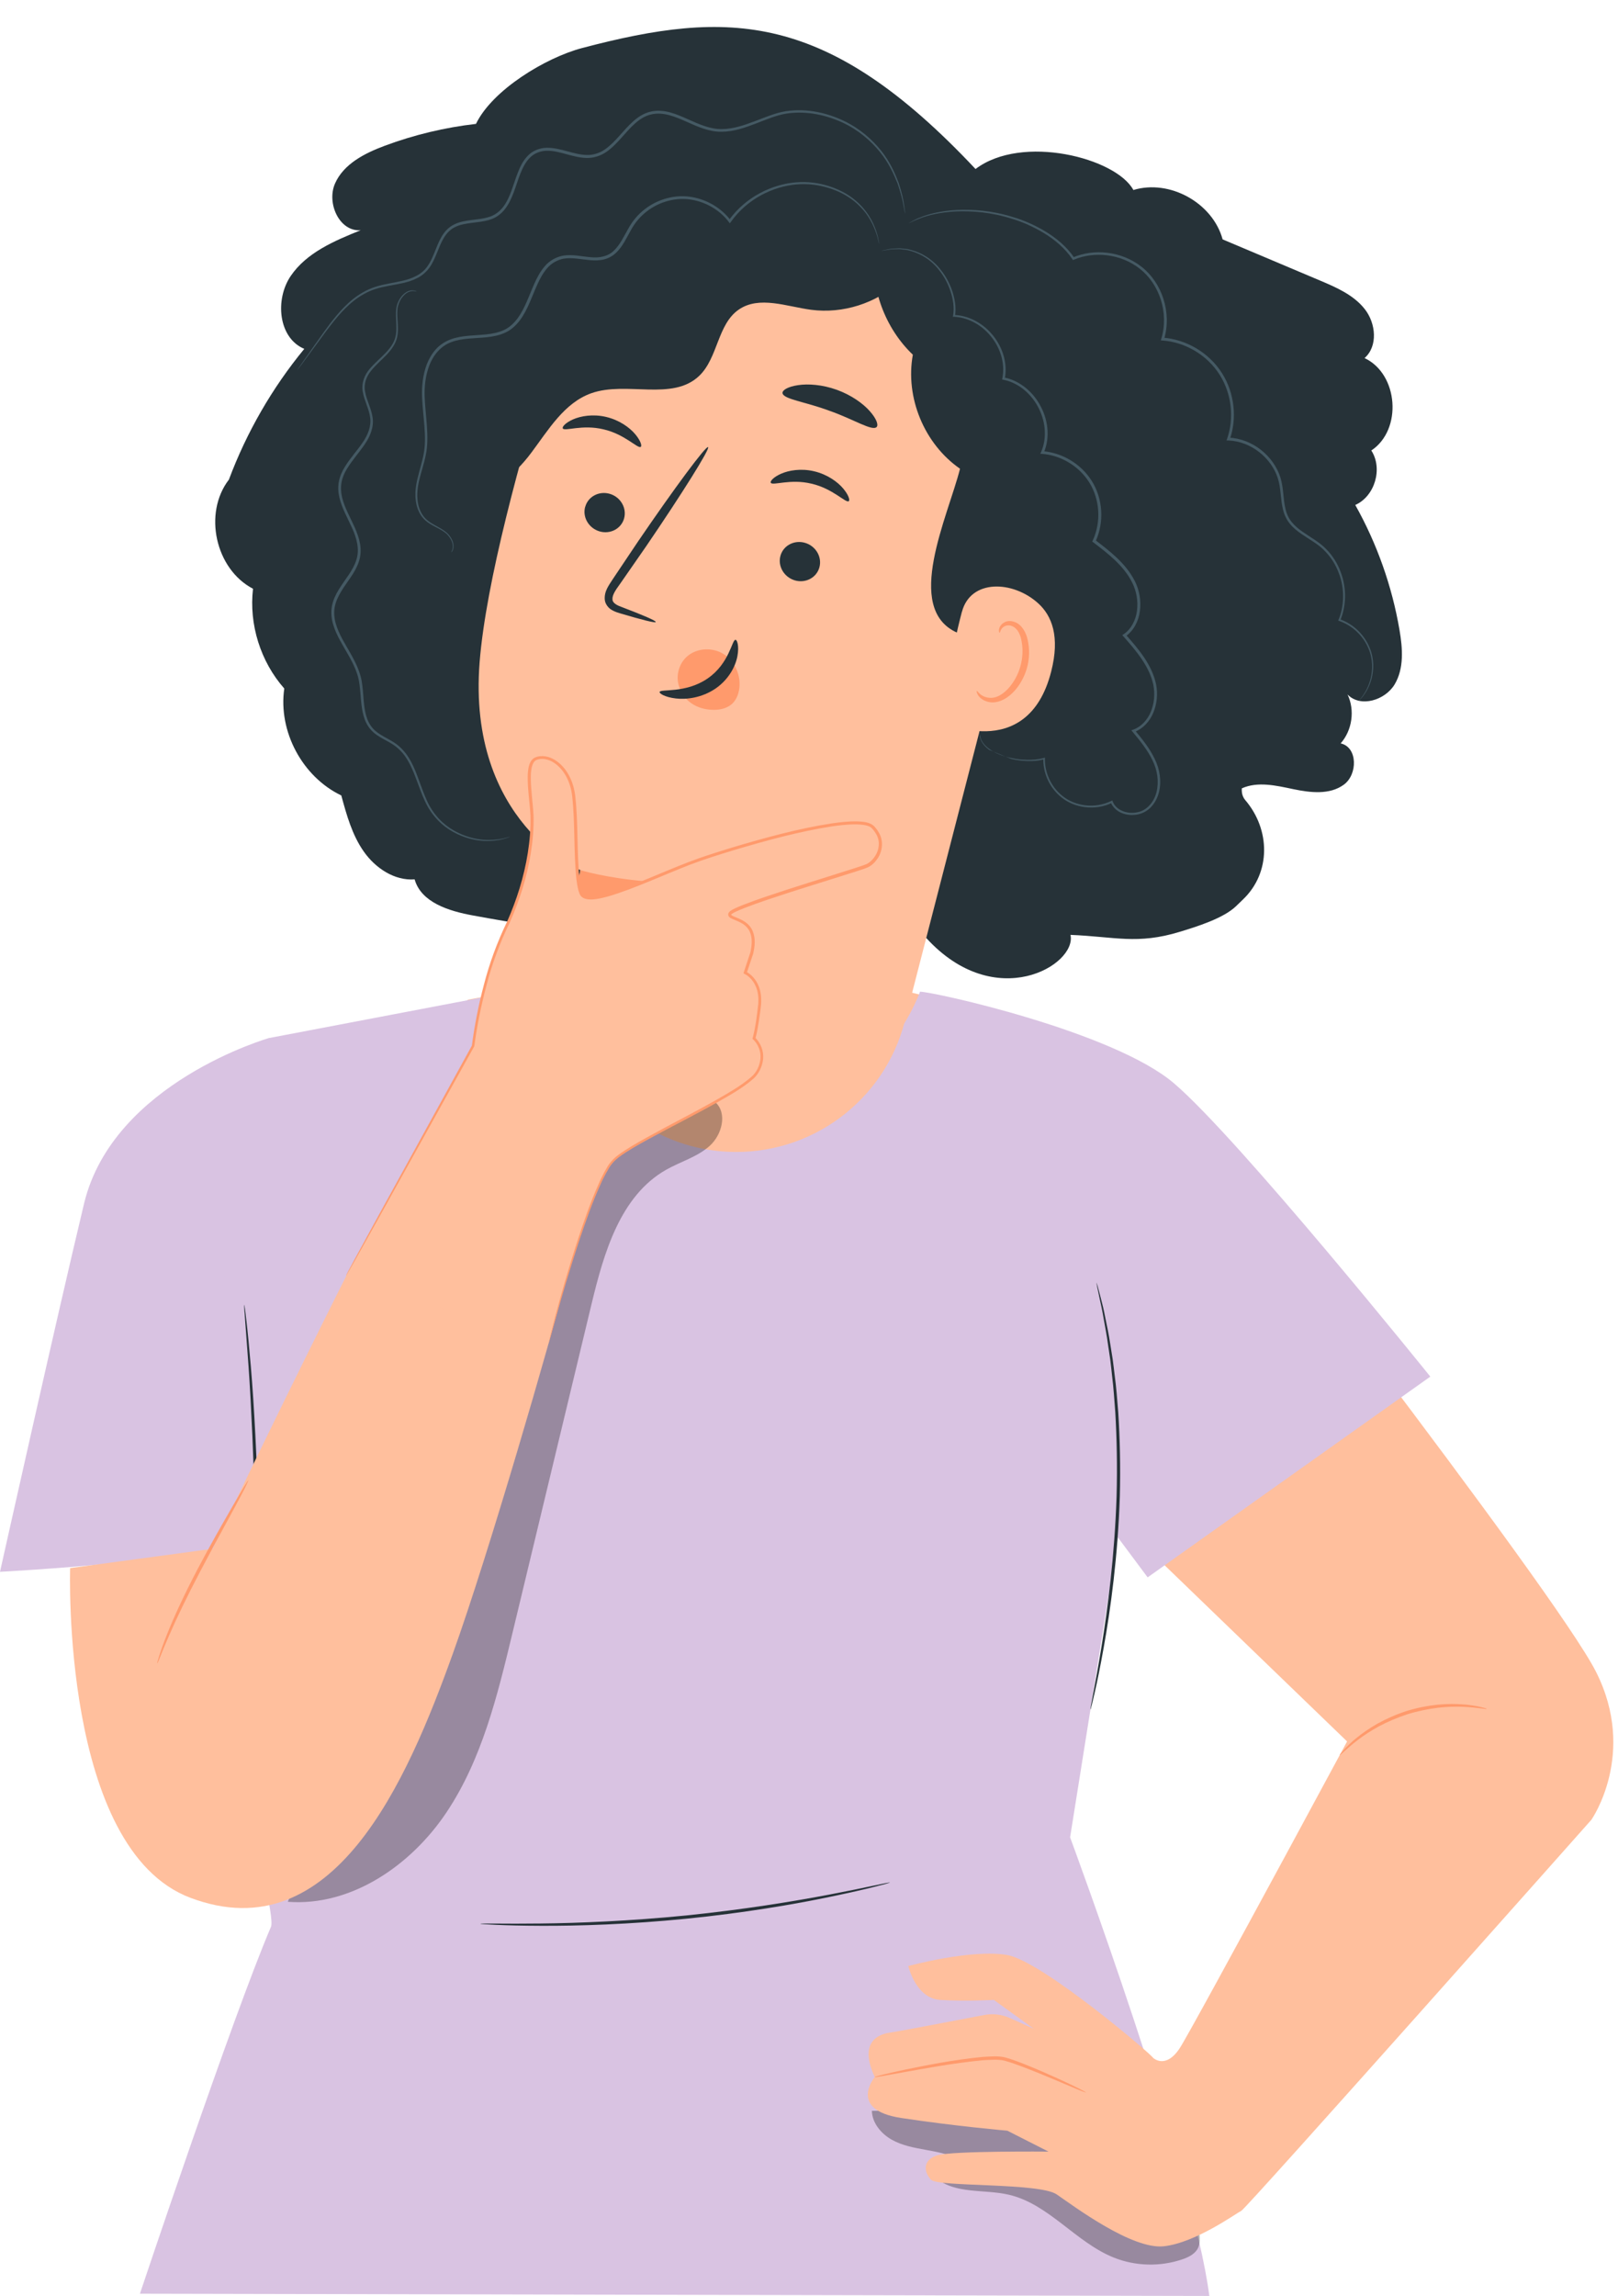
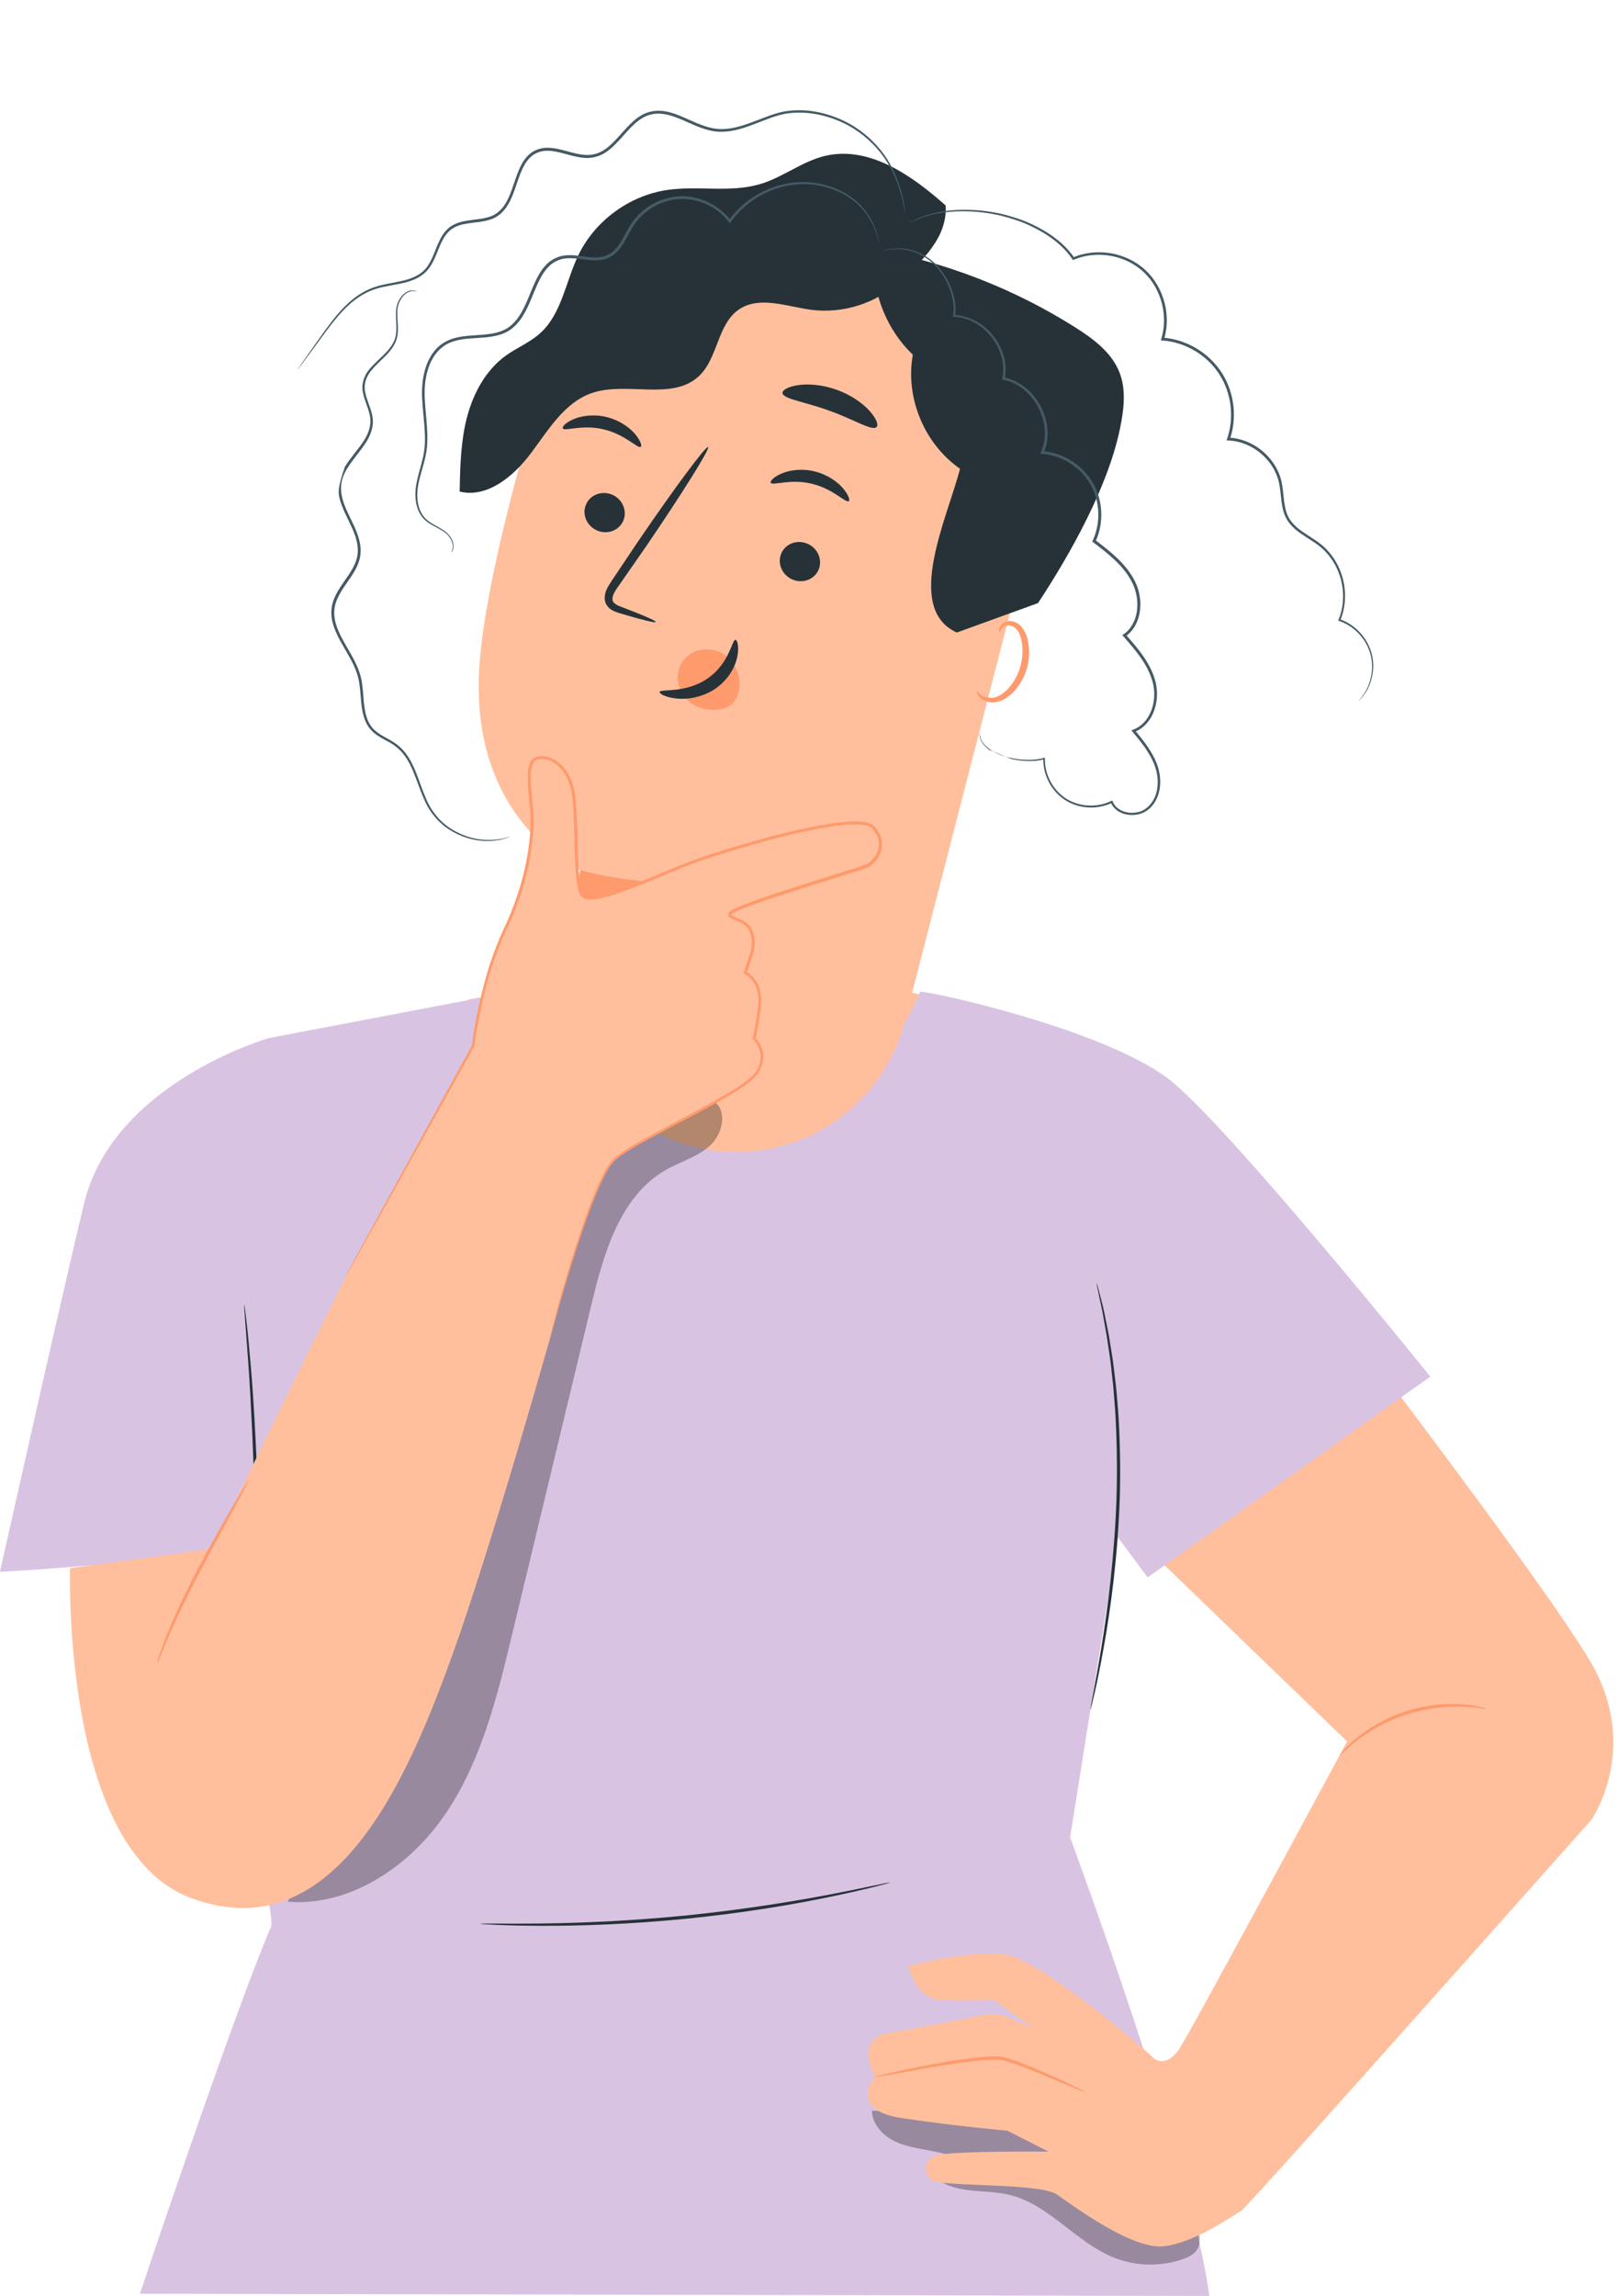
<svg xmlns="http://www.w3.org/2000/svg" width="294" height="417" viewBox="0 0 294 417" fill="none">
  <g clip-path="url(#clip0_1_4142)">
    <path d="M49.018 188.488C49.018 188.488 20.571 196.561 15.274 218.596C10.268 239.469 0 285.478 0 285.478C0 285.478 39.981 283.445 55.662 278.079L49.029 188.488H49.018Z" fill="#D9C3E2" />
    <path d="M172.864 182.274C171.342 181.299 151.143 177.094 151.143 177.094L102.427 178.36L84.981 181.577C84.981 181.577 81.751 235.706 82.228 236.682C82.716 237.657 105.25 256.231 106.202 257.206C107.155 258.182 153.698 242.547 153.698 242.547L184.398 187.478L172.875 182.263L172.864 182.274Z" fill="#FFBF9D" />
    <path d="M289.204 330.451C289.204 330.451 297.509 318.522 290.017 303.666C282.594 288.937 214.887 201.844 214.887 201.844C214.887 201.844 189.147 222.914 190.564 247.342L201.413 274.441L245.366 316.861L289.192 330.463L289.204 330.451Z" fill="#FFBF9D" />
    <path d="M167.147 180.113C169.586 180.113 202.226 187.326 213.284 196.723C225.004 206.678 259.897 250.027 259.897 250.027L208.533 286.488L203.12 279.228L194.444 333.705C194.444 333.705 216.815 394.036 219.742 417L25.426 416.594C25.426 416.594 42.257 366.264 49.238 349.955C50.608 346.761 36.008 296.826 36.077 283.677C36.193 262.525 42.233 220.616 42.233 220.616L49.017 188.511L95.677 179.625C95.677 179.625 101.868 205.992 127.759 205.992C158.226 205.992 167.159 180.148 167.159 180.148L167.147 180.113Z" fill="#D9C3E2" />
    <g opacity="0.3">
      <path d="M217.942 405.688C217.721 402.901 217.512 400.101 217.291 397.314L184.257 383.375H158.424C158.482 385.582 160.085 387.51 162.001 388.602C163.918 389.694 166.148 390.089 168.32 390.484C170.492 390.879 172.711 391.297 174.616 392.412C172.932 393.179 171.375 394.236 170.039 395.525C173.512 398.568 178.809 397.569 183.304 398.615C190.552 400.287 195.431 407.222 202.331 410.009C206.28 411.612 210.81 411.729 214.852 410.346C216.002 409.951 217.21 409.347 217.71 408.244C218.07 407.454 218.012 406.56 217.942 405.688Z" fill="black" />
    </g>
    <path d="M199.23 232.93C199.23 232.93 199.334 233.185 199.474 233.685C199.625 234.254 199.811 234.986 200.054 235.892C200.31 236.844 200.6 238.029 200.856 239.411C201.135 240.793 201.483 242.362 201.739 244.115C201.878 244.998 202.029 245.904 202.18 246.868C202.32 247.821 202.424 248.831 202.552 249.865C202.842 251.933 202.993 254.151 203.191 256.498C203.493 261.179 203.62 266.336 203.481 271.749C203.133 282.575 201.797 292.308 200.542 299.278C199.915 302.762 199.346 305.573 198.893 307.502C198.672 308.419 198.498 309.151 198.37 309.72C198.242 310.231 198.173 310.487 198.15 310.487C198.126 310.487 198.161 310.208 198.254 309.697C198.359 309.128 198.498 308.384 198.661 307.455C199.044 305.515 199.555 302.693 200.124 299.208C201.274 292.227 202.54 282.516 202.889 271.737C203.04 266.348 202.924 261.202 202.656 256.544C202.471 254.221 202.343 252.002 202.076 249.935C201.959 248.901 201.867 247.902 201.739 246.95C201.599 245.997 201.46 245.08 201.332 244.208C201.1 242.454 200.786 240.886 200.542 239.504C200.31 238.122 200.054 236.937 199.834 235.973C199.636 235.055 199.485 234.312 199.369 233.743C199.265 233.232 199.23 232.965 199.241 232.953L199.23 232.93Z" fill="#263238" />
    <path d="M44.383 236.984C44.383 236.984 44.453 237.252 44.523 237.763C44.593 238.343 44.685 239.087 44.79 240.016C45.022 241.967 45.289 244.802 45.591 248.31C46.184 255.314 46.683 265.024 46.997 275.745C47.322 286.467 47.74 296.166 48.228 303.181C48.484 306.631 48.693 309.454 48.844 311.487C48.913 312.416 48.96 313.171 49.006 313.74C49.041 314.263 49.041 314.53 49.018 314.53C48.995 314.53 48.948 314.263 48.879 313.752C48.809 313.171 48.716 312.427 48.611 311.498C48.379 309.547 48.112 306.713 47.81 303.205C47.218 296.2 46.718 286.49 46.404 275.757C46.079 265.036 45.661 255.337 45.173 248.333C44.918 244.883 44.709 242.06 44.558 240.028C44.488 239.098 44.441 238.343 44.395 237.774C44.36 237.252 44.36 236.984 44.383 236.984Z" fill="#263238" />
    <path d="M161.7 341.92C161.7 341.92 161.456 342.025 160.968 342.152C160.422 342.292 159.725 342.478 158.854 342.698C157.019 343.174 154.336 343.778 151.002 344.475C144.358 345.869 135.089 347.449 124.763 348.483C114.436 349.517 105.039 349.807 98.244 349.772C94.853 349.761 92.1 349.691 90.206 349.598C89.312 349.551 88.58 349.517 88.023 349.482C87.523 349.447 87.268 349.424 87.268 349.4C87.268 349.377 87.535 349.366 88.034 349.366C88.592 349.366 89.323 349.366 90.218 349.366C92.111 349.389 94.864 349.389 98.256 349.354C105.039 349.284 114.413 348.913 124.705 347.89C134.996 346.845 144.253 345.335 150.921 344.057C154.254 343.418 156.938 342.873 158.796 342.466C159.679 342.292 160.387 342.141 160.933 342.025C161.421 341.932 161.688 341.897 161.688 341.908L161.7 341.92Z" fill="#263238" />
-     <path d="M177.253 30.701C185.697 24.289 202.784 28.679 205.943 34.51C212.529 32.513 220.347 36.834 222.159 43.478C228.048 45.963 233.925 48.449 239.814 50.935C242.823 52.201 245.971 53.572 247.992 56.15C250.013 58.717 250.408 62.887 247.945 65.036C254.113 67.928 254.856 78.057 249.176 81.821C251.302 85.096 249.827 90.126 246.261 91.717C250.21 98.756 252.94 106.469 254.299 114.425C254.868 117.759 255.147 121.395 253.416 124.299C251.685 127.191 247.19 128.573 244.855 126.134C246.226 128.991 245.703 132.65 243.601 135.02C246.702 135.682 246.737 140.665 244.17 142.523C241.603 144.394 238.084 143.975 234.982 143.325C231.881 142.674 228.536 141.885 225.643 143.186C225.585 144.138 225.841 144.812 226.294 145.346C230.836 150.689 230.952 158.46 225.899 163.327C225.434 163.78 224.993 164.198 224.61 164.57C222.333 166.788 217.431 168.31 214.376 169.239C206.652 171.597 202.587 170.122 194.514 169.797C195.71 175.268 180.854 184.119 168.297 170.354C137.679 172.759 116.109 171.818 85.908 166.266C81.599 165.476 76.534 163.931 75.338 159.714C71.679 159.993 68.206 157.67 66.092 154.65C63.978 151.642 62.979 148.018 62.015 144.475C54.93 141.083 50.527 132.824 51.654 125.054C47.333 120.164 45.219 113.403 45.974 106.933C39.132 103.367 36.891 93.215 41.595 87.106C44.812 78.51 49.459 70.449 55.29 63.364C50.55 61.377 49.935 54.373 52.827 50.122C55.719 45.87 60.772 43.733 65.535 41.817C61.655 42.107 59.309 36.88 60.877 33.326C62.445 29.771 66.266 27.831 69.914 26.473C75.245 24.486 80.832 23.15 86.489 22.5C89.463 16.332 99.138 10.478 105.771 8.724C132.487 1.685 150.235 1.952 177.253 30.689" fill="#263238" />
    <path d="M100.173 64.757C105.284 48.217 121.371 30.294 137.68 36.102L186.744 61.9C191.692 63.665 194.48 68.927 193.144 74.003L164.395 185.524C160.655 200.055 147.193 209.94 132.209 209.185C113.008 208.209 99.127 190.449 102.821 171.574C104.343 163.826 105.458 157.995 105.446 158.03C105.446 158.03 84.852 149.295 87.152 120.233C88.302 105.783 94.493 83.121 100.173 64.757Z" fill="#FFBF9D" />
    <path d="M106.328 92.046C105.806 93.927 106.967 95.914 108.919 96.506C110.87 97.087 112.88 96.041 113.402 94.16C113.925 92.278 112.763 90.28 110.824 89.699C108.872 89.119 106.863 90.164 106.34 92.046H106.328Z" fill="#263238" />
    <path d="M102.264 77.816C102.601 78.397 105.795 77.038 109.663 77.979C113.531 78.862 115.889 81.533 116.423 81.162C116.679 80.999 116.423 80.046 115.413 78.85C114.414 77.665 112.555 76.295 110.139 75.725C107.735 75.156 105.493 75.563 104.111 76.178C102.705 76.806 102.101 77.549 102.264 77.816Z" fill="#263238" />
    <path d="M141.813 100.944C141.29 102.826 142.452 104.812 144.403 105.405C146.354 105.985 148.364 104.94 148.887 103.058C149.409 101.177 148.248 99.179 146.296 98.598C144.345 98.017 142.335 99.062 141.813 100.944Z" fill="#263238" />
    <path d="M140.059 87.687C140.396 88.268 143.602 86.909 147.458 87.85C151.326 88.733 153.684 91.404 154.218 91.033C154.474 90.87 154.218 89.918 153.208 88.721C152.209 87.536 150.35 86.166 147.934 85.597C145.53 85.027 143.288 85.434 141.906 86.05C140.5 86.677 139.896 87.42 140.059 87.687Z" fill="#263238" />
    <path d="M119.141 112.963C119.211 112.742 116.911 111.755 113.136 110.315C112.172 109.978 111.289 109.56 111.289 108.839C111.231 108.073 111.893 107.109 112.648 106.075C114.146 103.914 115.726 101.649 117.375 99.268C124.008 89.546 129.061 81.462 128.666 81.206C128.271 80.939 122.579 88.605 115.947 98.327C114.332 100.732 112.799 103.02 111.335 105.204C110.696 106.238 109.744 107.353 109.895 108.956C109.988 109.757 110.58 110.466 111.173 110.791C111.753 111.139 112.311 111.279 112.787 111.43C116.655 112.58 119.071 113.184 119.141 112.975V112.963Z" fill="#263238" />
    <path d="M105.446 158.034C105.446 158.034 123.985 163.784 145.346 157.07C145.346 157.07 131.616 174.11 104.238 164.737L105.458 158.034H105.446Z" fill="#FF9A6C" />
    <path d="M142.186 71.381C142.314 72.52 146.287 72.949 150.689 74.599C155.126 76.144 158.46 78.351 159.284 77.561C159.656 77.177 159.261 76.039 158.03 74.657C156.81 73.286 154.708 71.764 152.06 70.8C149.411 69.848 146.821 69.674 145.009 69.953C143.185 70.22 142.152 70.847 142.186 71.381Z" fill="#263238" />
    <path d="M106.828 64.851C107.293 65.896 110.173 65.617 113.391 66.349C116.62 66.965 119.164 68.359 120 67.592C120.383 67.209 120.163 66.233 119.187 65.118C118.223 64.014 116.434 62.864 114.216 62.4C111.997 61.935 109.906 62.272 108.57 62.911C107.223 63.538 106.631 64.351 106.828 64.851Z" fill="#263238" />
    <path d="M84.84 75.861C85.966 71.494 88.231 67.254 91.89 64.606C93.9 63.154 96.258 62.213 98.105 60.563C102.089 57.009 102.774 51.12 105.109 46.311C108.117 40.108 114.297 35.567 121.115 34.521C126.784 33.662 132.731 35.079 138.225 33.406C142.279 32.175 145.729 29.329 149.852 28.33C157.878 26.39 165.684 31.838 171.84 37.332C172.142 43.128 167.717 47.229 163.454 51.166C159.191 55.104 153.139 57.021 147.39 56.266C142.929 55.673 137.969 53.675 134.252 56.219C130.35 58.891 130.477 64.977 127.062 68.253C122.172 72.934 113.855 69.171 107.467 71.412C102.53 73.143 99.65 78.08 96.513 82.261C93.389 86.443 88.592 90.52 83.516 89.277C83.609 84.758 83.713 80.205 84.84 75.826V75.861Z" fill="#263238" />
    <path d="M158.864 45.281C171.793 47.593 184.268 52.436 195.36 59.452C198.671 61.543 202.028 64.04 203.433 67.688C204.676 70.894 204.2 74.494 203.503 77.863C201.319 88.421 194.547 100.536 188.612 109.538L173.86 114.882C164.149 110.503 172.234 93.846 174.441 85.134C167.948 80.639 164.452 72.195 165.869 64.424C160.781 59.568 158.109 52.285 158.864 45.281Z" fill="#263238" />
-     <path d="M174.792 111.117C176.372 105.146 184.026 105.414 188.614 109.549C191.135 111.814 192.633 115.612 191.007 121.966C186.698 138.901 170.575 131.084 170.668 130.584C170.726 130.282 172.933 118.109 174.78 111.117H174.792Z" fill="#FFBF9D" />
    <path d="M177.487 125.487C177.58 125.452 177.731 125.766 178.172 126.126C178.602 126.474 179.403 126.834 180.367 126.73C182.319 126.532 184.549 124.07 185.408 121.038C185.838 119.505 185.896 117.96 185.652 116.601C185.455 115.23 184.874 114.162 184.015 113.767C183.167 113.337 182.4 113.709 182.063 114.127C181.715 114.545 181.738 114.905 181.645 114.917C181.587 114.952 181.355 114.545 181.668 113.871C181.819 113.558 182.121 113.209 182.609 112.977C183.097 112.745 183.736 112.733 184.351 112.965C185.629 113.384 186.5 114.894 186.767 116.38C187.093 117.89 187.081 119.644 186.593 121.363C185.617 124.744 183.05 127.496 180.425 127.578C179.159 127.578 178.253 126.974 177.847 126.439C177.429 125.882 177.44 125.487 177.498 125.475L177.487 125.487Z" fill="#FF9A6C" />
    <path d="M183.806 137.856C184.654 138.053 185.594 138.181 186.593 138.216C187.592 138.251 188.673 138.204 189.764 137.891L189.579 137.751C189.497 140.156 190.543 142.978 192.901 144.848C195.224 146.719 198.917 147.334 202.088 145.801L201.81 145.696C202.158 146.556 202.89 147.276 203.761 147.636C204.632 148.019 205.62 148.101 206.584 147.95C207.536 147.787 208.477 147.311 209.162 146.568C209.848 145.836 210.324 144.907 210.579 143.919C211.091 141.933 210.754 139.738 209.824 137.844C208.918 135.928 207.548 134.243 206.166 132.571L206.061 132.966C207.664 132.397 208.918 131.026 209.569 129.435C210.231 127.843 210.405 126.031 210.068 124.289C209.708 122.547 208.907 120.92 207.908 119.434C206.909 117.947 205.724 116.576 204.516 115.217L204.47 115.612C205.991 114.59 206.897 112.801 207.13 110.966C207.374 109.131 207.048 107.191 206.189 105.507C204.528 102.266 201.635 100.094 198.976 98.049L199.057 98.375C200.706 94.797 200.381 90.534 198.395 87.375C196.408 84.192 192.935 82.206 189.428 81.939L189.637 82.287C190.914 79.348 190.38 76.026 188.94 73.506C187.511 70.95 185.083 69.057 182.4 68.546L182.574 68.801C183.178 65.665 181.959 62.634 180.135 60.578C178.311 58.487 175.779 57.279 173.363 57.209L173.526 57.418C173.793 55.745 173.468 54.154 172.992 52.749C172.504 51.355 171.818 50.112 171.005 49.101C169.437 47.011 167.37 45.884 165.639 45.431C165.418 45.373 165.209 45.315 165 45.257C164.791 45.222 164.582 45.21 164.384 45.187C163.989 45.164 163.618 45.083 163.281 45.106C162.596 45.164 162.003 45.129 161.55 45.245C161.109 45.338 160.772 45.408 160.516 45.466C160.284 45.524 160.168 45.547 160.168 45.559C160.168 45.559 160.296 45.559 160.528 45.512C160.784 45.466 161.132 45.408 161.562 45.338C162.015 45.233 162.596 45.28 163.269 45.245C163.606 45.233 163.966 45.315 164.361 45.35C164.559 45.373 164.756 45.396 164.965 45.431C165.163 45.489 165.372 45.547 165.581 45.605C167.265 46.081 169.263 47.197 170.785 49.252C171.574 50.251 172.225 51.471 172.69 52.842C173.143 54.201 173.445 55.769 173.177 57.337L173.143 57.534H173.34C175.651 57.627 178.079 58.8 179.833 60.833C181.575 62.819 182.725 65.746 182.133 68.709L182.087 68.929L182.307 68.976C184.851 69.463 187.163 71.287 188.522 73.738C189.892 76.166 190.38 79.337 189.172 82.101L189.033 82.415L189.381 82.438C192.726 82.694 196.06 84.622 197.942 87.653C199.823 90.674 200.137 94.762 198.557 98.165L198.464 98.363L198.639 98.491C201.299 100.523 204.133 102.672 205.701 105.762C206.514 107.353 206.816 109.189 206.595 110.919C206.375 112.639 205.538 114.276 204.168 115.194L203.924 115.357L204.121 115.577C206.502 118.26 208.872 121.06 209.569 124.405C209.894 126.043 209.732 127.762 209.116 129.26C208.512 130.747 207.362 132.002 205.91 132.524L205.573 132.641L205.794 132.908C207.176 134.569 208.524 136.23 209.406 138.077C210.312 139.9 210.614 141.968 210.15 143.838C209.708 145.685 208.326 147.299 206.514 147.555C204.783 147.88 202.809 147.16 202.193 145.592L202.112 145.383L201.914 145.476C198.906 146.951 195.351 146.393 193.121 144.616C190.845 142.839 189.811 140.121 189.869 137.798V137.6L189.683 137.658C188.638 137.96 187.581 138.03 186.593 138.007C185.606 137.984 184.688 137.879 183.852 137.693C182.168 137.345 180.786 136.776 179.833 136.079C178.869 135.393 178.323 134.615 178.184 134.011C178.009 133.43 178.033 133.094 177.998 133.105C177.998 133.105 177.998 133.186 177.998 133.337C178.033 133.488 177.975 133.744 178.102 134.034C178.23 134.65 178.776 135.475 179.74 136.195" fill="#455A64" />
    <path d="M246.806 127.381C246.806 127.381 247.143 127.114 247.654 126.475C248.153 125.825 248.815 124.791 249.222 123.258C249.617 121.76 249.745 119.715 248.862 117.613C248.014 115.545 246.167 113.42 243.426 112.455L243.53 112.688C244.587 110.167 244.761 106.961 243.623 103.93C243.066 102.408 242.183 100.944 240.963 99.713C239.744 98.447 238.152 97.611 236.712 96.6C235.98 96.089 235.283 95.52 234.726 94.835C234.156 94.149 233.785 93.325 233.576 92.419C233.134 90.63 233.262 88.644 232.646 86.681C231.404 82.824 227.617 79.665 223.215 79.479L223.459 79.827C224.783 76.029 224.365 71.453 222.065 67.805C219.672 64.007 215.49 61.626 211.274 61.324L211.506 61.661C212.993 56.736 211.111 51.334 207.429 48.454C203.724 45.55 198.729 45.143 194.954 46.758L195.221 46.839C193.792 44.737 191.876 43.204 189.948 42.03C187.996 40.869 186.01 39.986 184.07 39.428C180.214 38.209 176.648 38 173.779 38.139C170.898 38.313 168.68 38.883 167.262 39.475C166.531 39.719 166.031 40.056 165.671 40.218C165.323 40.404 165.148 40.509 165.148 40.509C165.172 40.555 165.88 40.149 167.309 39.603C168.738 39.057 170.945 38.534 173.79 38.395C176.636 38.29 180.156 38.534 183.966 39.765C185.882 40.334 187.822 41.217 189.739 42.367C191.632 43.529 193.49 45.05 194.861 47.083L194.966 47.234L195.14 47.164C198.775 45.62 203.608 46.038 207.139 48.837C210.647 51.59 212.447 56.817 211.018 61.51L210.925 61.823L211.251 61.846C215.304 62.137 219.347 64.448 221.635 68.096C223.842 71.592 224.248 76.017 222.982 79.665L222.866 80.002H223.215C227.361 80.176 231.009 83.196 232.182 86.843C232.774 88.678 232.658 90.653 233.123 92.535C233.343 93.476 233.773 94.393 234.377 95.125C234.981 95.868 235.725 96.461 236.468 96.972C237.955 98.006 239.523 98.819 240.673 100.015C241.846 101.188 242.717 102.594 243.263 104.069C244.39 106.996 244.239 110.109 243.228 112.548L243.158 112.723L243.333 112.781C245.969 113.687 247.781 115.708 248.629 117.706C249.512 119.727 249.419 121.725 249.059 123.2C248.699 124.698 248.06 125.744 247.596 126.406C247.119 127.056 246.806 127.358 246.829 127.37L246.806 127.381Z" fill="#455A64" />
    <path d="M82.052 100.278C82.052 100.278 82.505 99.883 82.389 98.885C82.331 98.408 82.099 97.828 81.657 97.27C81.228 96.701 80.531 96.225 79.752 95.795C78.974 95.353 78.045 94.924 77.29 94.157C76.546 93.39 76.047 92.275 75.896 91.032C75.722 89.778 75.873 88.419 76.221 87.025C76.558 85.62 77.069 84.168 77.383 82.565C78.045 79.324 77.313 75.758 77.162 72.018C77.104 70.148 77.313 68.185 78.022 66.338C78.73 64.514 80.089 62.807 82.064 62.121C84.015 61.39 86.234 61.483 88.464 61.25C89.579 61.134 90.741 60.913 91.809 60.414C92.901 59.926 93.796 59.066 94.504 58.126C95.921 56.197 96.63 53.886 97.617 51.725C98.093 50.645 98.662 49.588 99.429 48.705C100.196 47.811 101.241 47.219 102.38 46.986C103.959 46.719 105.597 47.114 107.246 47.254C108.071 47.323 108.931 47.323 109.767 47.114C110.603 46.905 111.37 46.475 111.974 45.883C113.194 44.698 113.844 43.188 114.611 41.852C115.342 40.482 116.33 39.32 117.515 38.402C119.873 36.567 122.916 35.8 125.669 36.277C128.433 36.741 130.884 38.263 132.429 40.319L132.615 40.563L132.801 40.307C135.821 36.056 140.525 33.872 144.672 33.501C146.763 33.315 148.749 33.582 150.491 34.116C152.233 34.639 153.743 35.417 154.94 36.335C157.368 38.182 158.494 40.4 159.052 41.91C159.354 42.665 159.493 43.281 159.586 43.688C159.633 43.873 159.679 44.024 159.702 44.152C159.737 44.257 159.749 44.303 159.76 44.303C159.76 44.303 159.76 44.245 159.737 44.141C159.714 44.013 159.691 43.862 159.644 43.664C159.574 43.246 159.447 42.63 159.168 41.852C158.645 40.319 157.542 38.042 155.091 36.114C153.871 35.162 152.35 34.349 150.572 33.791C148.807 33.233 146.774 32.931 144.625 33.117C140.374 33.466 135.542 35.673 132.406 40.04H132.777C131.163 37.88 128.619 36.288 125.727 35.789C122.834 35.278 119.652 36.068 117.178 37.984C115.935 38.925 114.889 40.18 114.134 41.585C113.345 42.944 112.694 44.419 111.579 45.488C110.487 46.603 108.861 46.882 107.27 46.708C105.667 46.58 104.006 46.15 102.263 46.44C100.997 46.696 99.824 47.37 99.011 48.334C98.175 49.286 97.594 50.39 97.106 51.493C96.119 53.688 95.41 55.965 94.063 57.8C93.389 58.695 92.576 59.485 91.565 59.938C90.567 60.402 89.475 60.611 88.383 60.727C86.199 60.971 83.946 60.867 81.866 61.645C80.844 62.04 79.892 62.644 79.183 63.457C78.463 64.259 77.94 65.188 77.557 66.152C76.825 68.08 76.628 70.101 76.686 72.018C76.849 75.828 77.592 79.336 76.976 82.483C76.686 84.052 76.186 85.504 75.861 86.932C75.513 88.349 75.373 89.766 75.571 91.056C75.745 92.345 76.279 93.518 77.081 94.32C77.882 95.121 78.835 95.528 79.625 95.957C80.415 96.376 81.088 96.805 81.506 97.351C81.936 97.874 82.18 98.42 82.25 98.885C82.389 99.825 81.959 100.255 82.017 100.255L82.052 100.278Z" fill="#455A64" />
    <path d="M53.941 67.303C53.941 67.303 54.034 67.211 54.185 67.013C54.348 66.792 54.569 66.514 54.847 66.142C55.44 65.341 56.264 64.214 57.333 62.773C58.425 61.31 59.679 59.475 61.352 57.512C63.013 55.583 65.197 53.446 68.287 52.47C69.82 51.983 71.516 51.797 73.258 51.402C74.129 51.193 75.024 50.926 75.86 50.484C76.708 50.054 77.475 49.392 78.044 48.591C79.205 46.965 79.612 44.955 80.622 43.248C81.133 42.4 81.807 41.645 82.725 41.227C83.619 40.774 84.665 40.623 85.722 40.483C86.779 40.344 87.882 40.263 88.974 39.914C90.077 39.6 91.076 38.869 91.785 37.939C93.214 36.058 93.69 33.711 94.538 31.574C94.968 30.505 95.479 29.448 96.28 28.647C97.07 27.834 98.197 27.404 99.347 27.381C101.693 27.346 103.958 28.601 106.548 28.693C107.838 28.728 109.15 28.31 110.184 27.59C111.229 26.87 112.077 25.952 112.89 25.058C113.703 24.152 114.47 23.246 115.341 22.468C116.201 21.689 117.188 21.05 118.28 20.795C120.499 20.249 122.717 21.213 124.738 22.107C126.771 23.013 128.897 23.977 131.138 23.931C133.357 23.919 135.401 23.176 137.295 22.456C139.2 21.736 141.023 20.934 142.882 20.632C146.622 20.063 150.211 20.934 153.115 22.27C156.042 23.641 158.284 25.627 159.898 27.613C161.525 29.611 162.419 31.667 163.104 33.34C163.674 35.059 164.045 36.418 164.173 37.37C164.254 37.823 164.324 38.172 164.382 38.439C164.429 38.683 164.463 38.799 164.475 38.799C164.475 38.799 164.475 38.671 164.44 38.427C164.405 38.16 164.347 37.8 164.289 37.347C164.196 36.383 163.859 35.012 163.313 33.27C162.663 31.574 161.78 29.483 160.154 27.427C158.539 25.395 156.274 23.35 153.301 21.933C150.35 20.539 146.703 19.622 142.835 20.191C140.895 20.493 139.06 21.306 137.155 22.015C135.262 22.723 133.264 23.432 131.162 23.443C129.048 23.478 127.015 22.56 124.971 21.643C123.937 21.19 122.891 20.713 121.753 20.412C120.626 20.11 119.383 19.993 118.187 20.284C116.991 20.562 115.922 21.248 115.028 22.061C114.122 22.874 113.332 23.792 112.53 24.686C111.729 25.58 110.892 26.463 109.917 27.137C108.941 27.811 107.779 28.182 106.595 28.148C104.179 28.078 101.914 26.823 99.37 26.835C98.104 26.858 96.826 27.334 95.943 28.252C95.049 29.146 94.514 30.262 94.085 31.365C93.225 33.56 92.749 35.86 91.413 37.602C90.751 38.45 89.868 39.113 88.846 39.403C87.836 39.728 86.755 39.821 85.687 39.961C84.618 40.1 83.526 40.263 82.539 40.762C81.528 41.227 80.773 42.075 80.239 42.98C79.194 44.793 78.787 46.79 77.707 48.312C76.661 49.88 74.873 50.589 73.188 50.984C71.481 51.39 69.773 51.588 68.194 52.099C65.011 53.133 62.804 55.351 61.155 57.303C59.494 59.3 58.262 61.159 57.194 62.634C56.16 64.109 55.358 65.259 54.789 66.061C54.534 66.444 54.325 66.734 54.174 66.967C54.034 67.176 53.976 67.28 53.976 67.28L53.941 67.303Z" fill="#455A64" />
-     <path d="M75.652 52.9C75.652 52.9 75.559 52.854 75.35 52.784C75.141 52.749 74.816 52.691 74.397 52.807C73.584 53.028 72.527 53.957 72.109 55.514C71.9 56.303 71.935 57.198 71.981 58.15C72.016 59.103 72.109 60.148 71.854 61.205C71.598 62.262 70.901 63.238 70.03 64.132C69.171 65.038 68.125 65.886 67.196 66.978C66.255 68.035 65.605 69.627 65.93 71.206C66.197 72.774 67.022 74.192 67.254 75.783C67.498 77.374 66.859 79 65.872 80.406C64.896 81.846 63.653 83.17 62.666 84.785C62.166 85.586 61.76 86.481 61.574 87.456C61.388 88.432 61.446 89.443 61.678 90.418C62.155 92.37 63.177 94.112 63.99 95.936C64.803 97.736 65.384 99.781 64.745 101.709C64.141 103.649 62.677 105.24 61.551 107.087C60.982 108.016 60.505 109.027 60.308 110.118C60.11 111.21 60.215 112.325 60.517 113.359C61.121 115.427 62.294 117.181 63.27 118.923C64.269 120.665 65.117 122.442 65.326 124.359C65.593 126.252 65.546 128.192 66.069 130.039C66.325 130.957 66.754 131.839 67.393 132.548C68.021 133.268 68.822 133.756 69.589 134.186C70.367 134.616 71.134 134.999 71.796 135.498C72.458 135.998 73.038 136.579 73.515 137.229C74.467 138.542 75.071 140.017 75.606 141.434C76.14 142.863 76.628 144.256 77.232 145.546C78.416 148.136 80.368 150.029 82.343 151.098C84.317 152.19 86.257 152.631 87.837 152.724C89.416 152.806 90.648 152.608 91.449 152.387C92.251 152.167 92.646 151.981 92.646 151.981C92.646 151.865 90.996 152.736 87.86 152.527C86.315 152.411 84.422 151.946 82.494 150.854C80.565 149.785 78.707 147.95 77.569 145.406C76.988 144.14 76.512 142.758 75.977 141.318C75.443 139.877 74.839 138.367 73.852 136.997C73.352 136.311 72.748 135.696 72.051 135.162C71.343 134.639 70.564 134.244 69.798 133.814C69.043 133.384 68.299 132.92 67.73 132.269C67.161 131.619 66.766 130.817 66.522 129.946C66.034 128.204 66.081 126.276 65.814 124.336C65.605 122.35 64.71 120.468 63.711 118.714C62.724 116.948 61.574 115.218 61.016 113.266C60.738 112.29 60.645 111.268 60.819 110.269C61.005 109.27 61.446 108.33 61.992 107.424C63.072 105.623 64.571 104.02 65.233 101.929C65.57 100.896 65.605 99.781 65.419 98.735C65.233 97.69 64.861 96.714 64.455 95.785C63.618 93.926 62.619 92.207 62.166 90.36C61.946 89.443 61.899 88.502 62.062 87.607C62.224 86.713 62.596 85.865 63.084 85.087C64.037 83.53 65.268 82.195 66.267 80.708C67.277 79.267 67.986 77.49 67.695 75.76C67.428 74.064 66.592 72.647 66.348 71.183C66.034 69.708 66.603 68.302 67.498 67.257C68.369 66.188 69.403 65.329 70.286 64.4C71.157 63.47 71.889 62.437 72.144 61.31C72.4 60.183 72.295 59.126 72.237 58.174C72.179 57.233 72.132 56.35 72.318 55.607C72.702 54.108 73.677 53.191 74.444 52.958C75.234 52.726 75.664 52.993 75.664 52.947L75.652 52.9Z" fill="#455A64" />
+     <path d="M75.652 52.9C75.652 52.9 75.559 52.854 75.35 52.784C75.141 52.749 74.816 52.691 74.397 52.807C73.584 53.028 72.527 53.957 72.109 55.514C71.9 56.303 71.935 57.198 71.981 58.15C72.016 59.103 72.109 60.148 71.854 61.205C71.598 62.262 70.901 63.238 70.03 64.132C69.171 65.038 68.125 65.886 67.196 66.978C66.255 68.035 65.605 69.627 65.93 71.206C66.197 72.774 67.022 74.192 67.254 75.783C67.498 77.374 66.859 79 65.872 80.406C64.896 81.846 63.653 83.17 62.666 84.785C61.388 88.432 61.446 89.443 61.678 90.418C62.155 92.37 63.177 94.112 63.99 95.936C64.803 97.736 65.384 99.781 64.745 101.709C64.141 103.649 62.677 105.24 61.551 107.087C60.982 108.016 60.505 109.027 60.308 110.118C60.11 111.21 60.215 112.325 60.517 113.359C61.121 115.427 62.294 117.181 63.27 118.923C64.269 120.665 65.117 122.442 65.326 124.359C65.593 126.252 65.546 128.192 66.069 130.039C66.325 130.957 66.754 131.839 67.393 132.548C68.021 133.268 68.822 133.756 69.589 134.186C70.367 134.616 71.134 134.999 71.796 135.498C72.458 135.998 73.038 136.579 73.515 137.229C74.467 138.542 75.071 140.017 75.606 141.434C76.14 142.863 76.628 144.256 77.232 145.546C78.416 148.136 80.368 150.029 82.343 151.098C84.317 152.19 86.257 152.631 87.837 152.724C89.416 152.806 90.648 152.608 91.449 152.387C92.251 152.167 92.646 151.981 92.646 151.981C92.646 151.865 90.996 152.736 87.86 152.527C86.315 152.411 84.422 151.946 82.494 150.854C80.565 149.785 78.707 147.95 77.569 145.406C76.988 144.14 76.512 142.758 75.977 141.318C75.443 139.877 74.839 138.367 73.852 136.997C73.352 136.311 72.748 135.696 72.051 135.162C71.343 134.639 70.564 134.244 69.798 133.814C69.043 133.384 68.299 132.92 67.73 132.269C67.161 131.619 66.766 130.817 66.522 129.946C66.034 128.204 66.081 126.276 65.814 124.336C65.605 122.35 64.71 120.468 63.711 118.714C62.724 116.948 61.574 115.218 61.016 113.266C60.738 112.29 60.645 111.268 60.819 110.269C61.005 109.27 61.446 108.33 61.992 107.424C63.072 105.623 64.571 104.02 65.233 101.929C65.57 100.896 65.605 99.781 65.419 98.735C65.233 97.69 64.861 96.714 64.455 95.785C63.618 93.926 62.619 92.207 62.166 90.36C61.946 89.443 61.899 88.502 62.062 87.607C62.224 86.713 62.596 85.865 63.084 85.087C64.037 83.53 65.268 82.195 66.267 80.708C67.277 79.267 67.986 77.49 67.695 75.76C67.428 74.064 66.592 72.647 66.348 71.183C66.034 69.708 66.603 68.302 67.498 67.257C68.369 66.188 69.403 65.329 70.286 64.4C71.157 63.47 71.889 62.437 72.144 61.31C72.4 60.183 72.295 59.126 72.237 58.174C72.179 57.233 72.132 56.35 72.318 55.607C72.702 54.108 73.677 53.191 74.444 52.958C75.234 52.726 75.664 52.993 75.664 52.947L75.652 52.9Z" fill="#455A64" />
    <path d="M134.346 124.964C134.613 122.629 133.544 120.143 131.581 118.854C129.618 117.565 126.819 117.623 124.984 119.11C123.241 120.515 122.626 123.152 123.59 125.161C123.996 126.207 124.728 127.124 125.657 127.752C126.842 128.565 128.306 128.936 129.746 128.925C130.931 128.925 132.162 128.623 133.033 127.821C133.823 127.09 134.218 126.021 134.346 124.964Z" fill="#FF9A6C" />
    <path d="M133.648 116.215C132.997 116.122 132.591 120.478 128.572 123.231C124.564 125.995 119.953 125.077 119.86 125.681C119.779 125.949 120.812 126.622 122.775 126.855C124.692 127.099 127.561 126.738 130.024 125.054C132.474 123.37 133.682 120.919 133.996 119.142C134.333 117.33 133.938 116.203 133.648 116.203V116.215Z" fill="#263238" />
    <g opacity="0.3">
      <path d="M52.305 345.413C63.839 346.285 74.711 338.781 81.135 329.163C87.558 319.546 90.369 308.035 93.075 296.779C97.884 276.8 102.681 256.81 107.49 236.831C109.732 227.527 112.706 217.189 121.034 212.462C123.659 210.975 126.691 210.139 128.944 208.129C131.186 206.12 132.22 202.205 129.978 200.184C127.992 198.384 124.867 199.162 122.37 200.126C114.68 203.077 107.107 206.979 101.589 213.101C96.072 219.222 92.901 227.934 95.038 235.89" fill="black" />
    </g>
    <path d="M63.386 230.805C63.386 230.805 50.517 256.312 38.657 281.297L12.743 284.805C12.743 284.805 11.07 335.844 34.615 344.695C60.61 354.464 73.945 323.543 82.285 300.335C88.79 282.262 100.08 243.268 102.856 232.338L63.375 230.805H63.386Z" fill="#FFBF9D" />
    <path d="M45.138 268.856C45.138 268.856 44.952 269.356 44.534 270.192C44.115 271.028 43.477 272.236 42.675 273.723C41.084 276.685 38.83 280.751 36.438 285.292C34.045 289.834 32.035 294.016 30.7 297.105C30.026 298.639 29.515 299.905 29.166 300.776C28.818 301.647 28.609 302.123 28.562 302.112C28.527 302.1 28.655 301.601 28.946 300.695C29.224 299.789 29.677 298.511 30.305 296.943C31.536 293.807 33.499 289.567 35.892 285.014C38.285 280.46 40.608 276.43 42.292 273.514C43.093 272.144 43.779 270.994 44.313 270.076C44.801 269.275 45.091 268.833 45.126 268.856H45.138Z" fill="#FF9A6C" />
    <path d="M99.65 244.001C102.426 233.082 107.99 214.405 111.37 210.839C114.75 207.261 135.403 198.526 137.586 194.751C139.77 190.976 136.994 188.595 136.994 188.595C136.994 188.595 137.389 187.596 137.981 182.833C138.574 178.071 135.403 176.677 135.403 176.677L136.599 173.1C138.19 166.351 132.034 167.338 132.627 165.944C133.219 164.551 156.067 157.999 157.646 157.21C159.238 156.42 161.421 153.237 158.634 150.263C155.858 147.29 134.996 153.446 127.458 156.025C119.907 158.603 107.003 165.364 105.609 162.378C104.215 159.405 105.016 147.487 104.017 143.317C103.018 139.147 99.847 136.964 97.466 137.753C95.085 138.543 96.676 145.304 96.676 148.881C96.676 152.459 96.084 159.8 91.716 168.941C87.349 178.083 85.955 189.989 85.955 189.989L62.887 231.677" fill="#FFBF9D" />
    <path d="M62.875 231.677C62.875 231.677 62.991 231.422 63.258 230.922C63.526 230.411 63.92 229.691 64.42 228.75C65.465 226.834 66.999 224.034 68.962 220.433C72.934 213.197 78.672 202.766 85.758 189.884L85.734 189.966C86.199 186.377 86.919 182.66 87.93 178.85C88.905 175.04 90.323 171.137 92.169 167.339C93.865 163.482 95.213 159.312 95.91 154.887C96.258 152.68 96.456 150.403 96.386 148.115C96.27 145.827 95.863 143.492 95.886 141.076C95.886 140.472 95.956 139.856 96.072 139.241C96.223 138.648 96.502 137.951 97.164 137.603C98.43 137.034 99.824 137.394 100.893 138.067C103.076 139.473 104.215 142.017 104.517 144.503C105.098 149.497 104.772 154.596 105.307 159.696C105.388 160.323 105.481 160.962 105.632 161.566C105.725 161.845 105.818 162.193 105.945 162.379C106.085 162.565 106.294 162.704 106.584 162.762C107.734 162.994 109.058 162.623 110.29 162.309C112.787 161.589 115.25 160.59 117.712 159.591C120.175 158.581 122.649 157.524 125.181 156.548C127.725 155.572 130.327 154.771 132.952 153.958C139.015 152.146 145.055 150.485 151.153 149.544C152.675 149.335 154.208 149.149 155.765 149.184C156.543 149.218 157.321 149.253 158.099 149.578C158.483 149.73 158.878 150.055 159.087 150.357C159.354 150.647 159.563 150.996 159.76 151.344C160.562 152.773 160.353 154.608 159.47 155.909C159.04 156.571 158.471 157.14 157.739 157.512C157.007 157.826 156.322 158.023 155.614 158.255C149.992 160.056 144.474 161.705 139.166 163.506C137.842 163.959 136.529 164.423 135.252 164.923C134.613 165.178 133.974 165.434 133.393 165.736C133.254 165.817 133.103 165.898 132.998 165.98C132.917 166.026 132.928 166.049 132.894 166.061C132.87 166.084 132.87 166.131 132.87 166.142C132.847 166.2 133.196 166.409 133.486 166.514C134.102 166.77 134.775 167.025 135.368 167.432C135.96 167.838 136.471 168.396 136.75 169.069C137.331 170.417 137.156 171.869 136.866 173.17V173.193C136.46 174.413 136.065 175.597 135.67 176.771L135.519 176.445C136.611 177.014 137.377 177.967 137.819 179.024C138.283 180.093 138.364 181.254 138.295 182.346C138.202 183.449 138.028 184.495 137.877 185.552C137.702 186.609 137.551 187.631 137.238 188.7L137.168 188.409C138.237 189.431 138.783 190.883 138.666 192.301C138.527 193.706 137.9 195.03 136.866 195.948C134.833 197.702 132.568 198.933 130.396 200.176C126.029 202.627 121.789 204.729 117.898 206.866C115.958 207.935 114.065 208.98 112.415 210.2C111.614 210.827 110.952 211.559 110.487 212.442C110.22 212.86 109.999 213.301 109.779 213.731C109.546 214.161 109.337 214.591 109.151 215.032C107.572 218.517 106.422 221.862 105.4 224.871C103.39 230.911 102.019 235.708 101.09 238.983C100.637 240.61 100.289 241.852 100.056 242.724C99.824 243.572 99.685 244.001 99.685 244.001C99.685 244.001 99.778 243.56 99.975 242.7C100.196 241.829 100.521 240.575 100.939 238.937C101.822 235.65 103.146 230.829 105.121 224.778C106.131 221.758 107.258 218.412 108.838 214.881C109.024 214.44 109.233 213.998 109.465 213.557C109.686 213.116 109.906 212.674 110.174 212.244C110.638 211.35 111.358 210.537 112.183 209.886C113.867 208.632 115.749 207.575 117.7 206.495C121.592 204.334 125.831 202.209 130.176 199.758C132.324 198.515 134.601 197.26 136.541 195.576C137.482 194.763 138.062 193.52 138.179 192.254C138.295 190.988 137.772 189.664 136.843 188.781L136.727 188.665L136.773 188.491C137.284 186.574 137.551 184.39 137.784 182.288C137.853 181.243 137.772 180.162 137.342 179.198C136.947 178.234 136.216 177.363 135.31 176.898L135.089 176.782L135.159 176.561C135.554 175.388 135.937 174.215 136.343 172.984V173.007C136.611 171.764 136.762 170.405 136.25 169.255C136.007 168.686 135.577 168.21 135.054 167.85C134.531 167.49 133.916 167.257 133.277 166.99C133.114 166.921 132.952 166.851 132.777 166.758C132.626 166.653 132.382 166.514 132.324 166.177C132.313 166.015 132.336 165.887 132.406 165.771C132.487 165.654 132.592 165.538 132.661 165.492C132.824 165.364 132.975 165.283 133.137 165.19C133.765 164.853 134.415 164.597 135.054 164.342C136.355 163.831 137.668 163.366 138.992 162.913C144.312 161.101 149.829 159.44 155.439 157.64C156.125 157.407 156.868 157.187 157.495 156.92C158.088 156.618 158.61 156.106 158.982 155.526C159.772 154.364 159.946 152.808 159.249 151.565C158.901 150.972 158.471 150.31 157.89 150.078C157.263 149.822 156.508 149.764 155.765 149.73C154.278 149.695 152.768 149.869 151.258 150.078C145.229 151.007 139.189 152.668 133.149 154.469C130.536 155.27 127.934 156.072 125.425 157.036C122.904 158.011 120.442 159.068 117.968 160.079C115.493 161.09 113.031 162.077 110.476 162.82C109.837 162.994 109.186 163.157 108.524 163.262C107.862 163.366 107.177 163.447 106.457 163.262C106.108 163.192 105.713 162.983 105.481 162.646C105.341 162.46 105.307 162.309 105.249 162.147C105.19 161.984 105.121 161.821 105.086 161.659C104.923 161.008 104.819 160.358 104.737 159.707C104.203 154.527 104.517 149.416 103.959 144.526C103.68 142.145 102.577 139.763 100.602 138.497C99.65 137.882 98.395 137.614 97.431 138.056C97.001 138.265 96.769 138.788 96.63 139.322C96.514 139.88 96.456 140.449 96.456 141.041C96.432 143.387 96.816 145.711 96.943 148.045C97.013 150.392 96.804 152.691 96.456 154.922C95.747 159.405 94.365 163.61 92.646 167.501C90.787 171.311 89.393 175.133 88.406 178.931C87.395 182.718 86.664 186.423 86.187 189.977V190.024L86.164 190.059C79.009 202.906 73.213 213.313 69.206 220.515C67.196 224.092 65.639 226.868 64.571 228.785C64.037 229.714 63.63 230.423 63.351 230.922C63.072 231.398 62.922 231.642 62.922 231.642L62.875 231.677Z" fill="#FF9A6C" />
    <path d="M209.522 373.78C210.022 373.78 189.509 356.252 183.062 355.091C176.615 353.929 165.046 357.077 165.046 357.077C165.046 357.077 166.37 362.943 170.831 363.233C175.291 363.524 180.588 363.233 180.588 363.233L187.859 368.484L183.492 366.52C182.04 365.87 180.414 365.673 178.845 365.975C173.886 366.927 162.897 369.018 161.898 369.146C160.597 369.308 155.638 370.133 158.948 377.242C158.948 377.242 153.988 383.189 163.745 384.676C173.502 386.162 183.039 386.987 183.039 386.987L190.519 390.785C190.519 390.785 173.165 390.623 170.355 391.447C167.544 392.272 167.88 394.584 169.193 395.908C170.517 397.232 188.87 396.407 192.006 398.556C195.142 400.705 205.724 408.638 211.508 407.976C217.293 407.314 224.564 402.029 225.563 401.53C226.551 401.03 289.228 330.443 289.228 330.443L251.059 304.633C251.059 304.633 216.817 368.251 214.377 371.98C211.81 375.906 209.545 373.769 209.545 373.769L209.522 373.78Z" fill="#FFBF9D" />
    <path d="M197.325 380.055C197.325 380.055 196.779 379.893 195.85 379.509C194.804 379.068 193.492 378.51 191.912 377.848C190.251 377.151 188.265 376.315 186.046 375.467C184.931 375.049 183.758 374.607 182.527 374.271C181.342 373.98 179.983 374.12 178.624 374.189C173.165 374.712 168.251 375.665 164.697 376.28C163.013 376.582 161.596 376.838 160.492 377.035C159.493 377.209 158.947 377.291 158.936 377.244C158.936 377.209 159.458 377.047 160.446 376.803C161.433 376.559 162.85 376.234 164.627 375.862C168.17 375.142 173.06 374.12 178.589 373.585C179.971 373.516 181.342 373.353 182.689 373.69C183.967 374.05 185.14 374.503 186.255 374.944C188.486 375.827 190.449 376.71 192.098 377.453C193.747 378.208 195.06 378.836 195.966 379.289C196.872 379.742 197.36 380.02 197.337 380.055H197.325Z" fill="#FF9A6C" />
    <path d="M270.12 310.368C270.096 310.484 268.493 310.112 265.868 309.996C264.556 309.926 262.988 309.985 261.268 310.17C259.549 310.391 257.668 310.751 255.763 311.344C253.858 311.959 252.104 312.726 250.571 313.539C249.049 314.375 247.736 315.235 246.703 316.036C244.612 317.639 243.508 318.859 243.427 318.778C243.392 318.754 243.648 318.429 244.147 317.872C244.391 317.593 244.705 317.256 245.088 316.896C245.471 316.536 245.901 316.106 246.435 315.699C247.458 314.84 248.77 313.934 250.303 313.051C251.848 312.203 253.637 311.39 255.577 310.763C257.528 310.159 259.445 309.799 261.21 309.613C262.976 309.45 264.567 309.45 265.903 309.566C266.565 309.59 267.169 309.706 267.692 309.775C268.215 309.845 268.668 309.938 269.028 310.031C269.748 310.205 270.143 310.321 270.143 310.356L270.12 310.368Z" fill="#FF9A6C" />
  </g>
  <defs>
    <clipPath id="clip0_1_4142">
      <rect width="293.153" height="416.301" fill="white" transform="translate(0 0.699)" />
    </clipPath>
  </defs>
</svg>